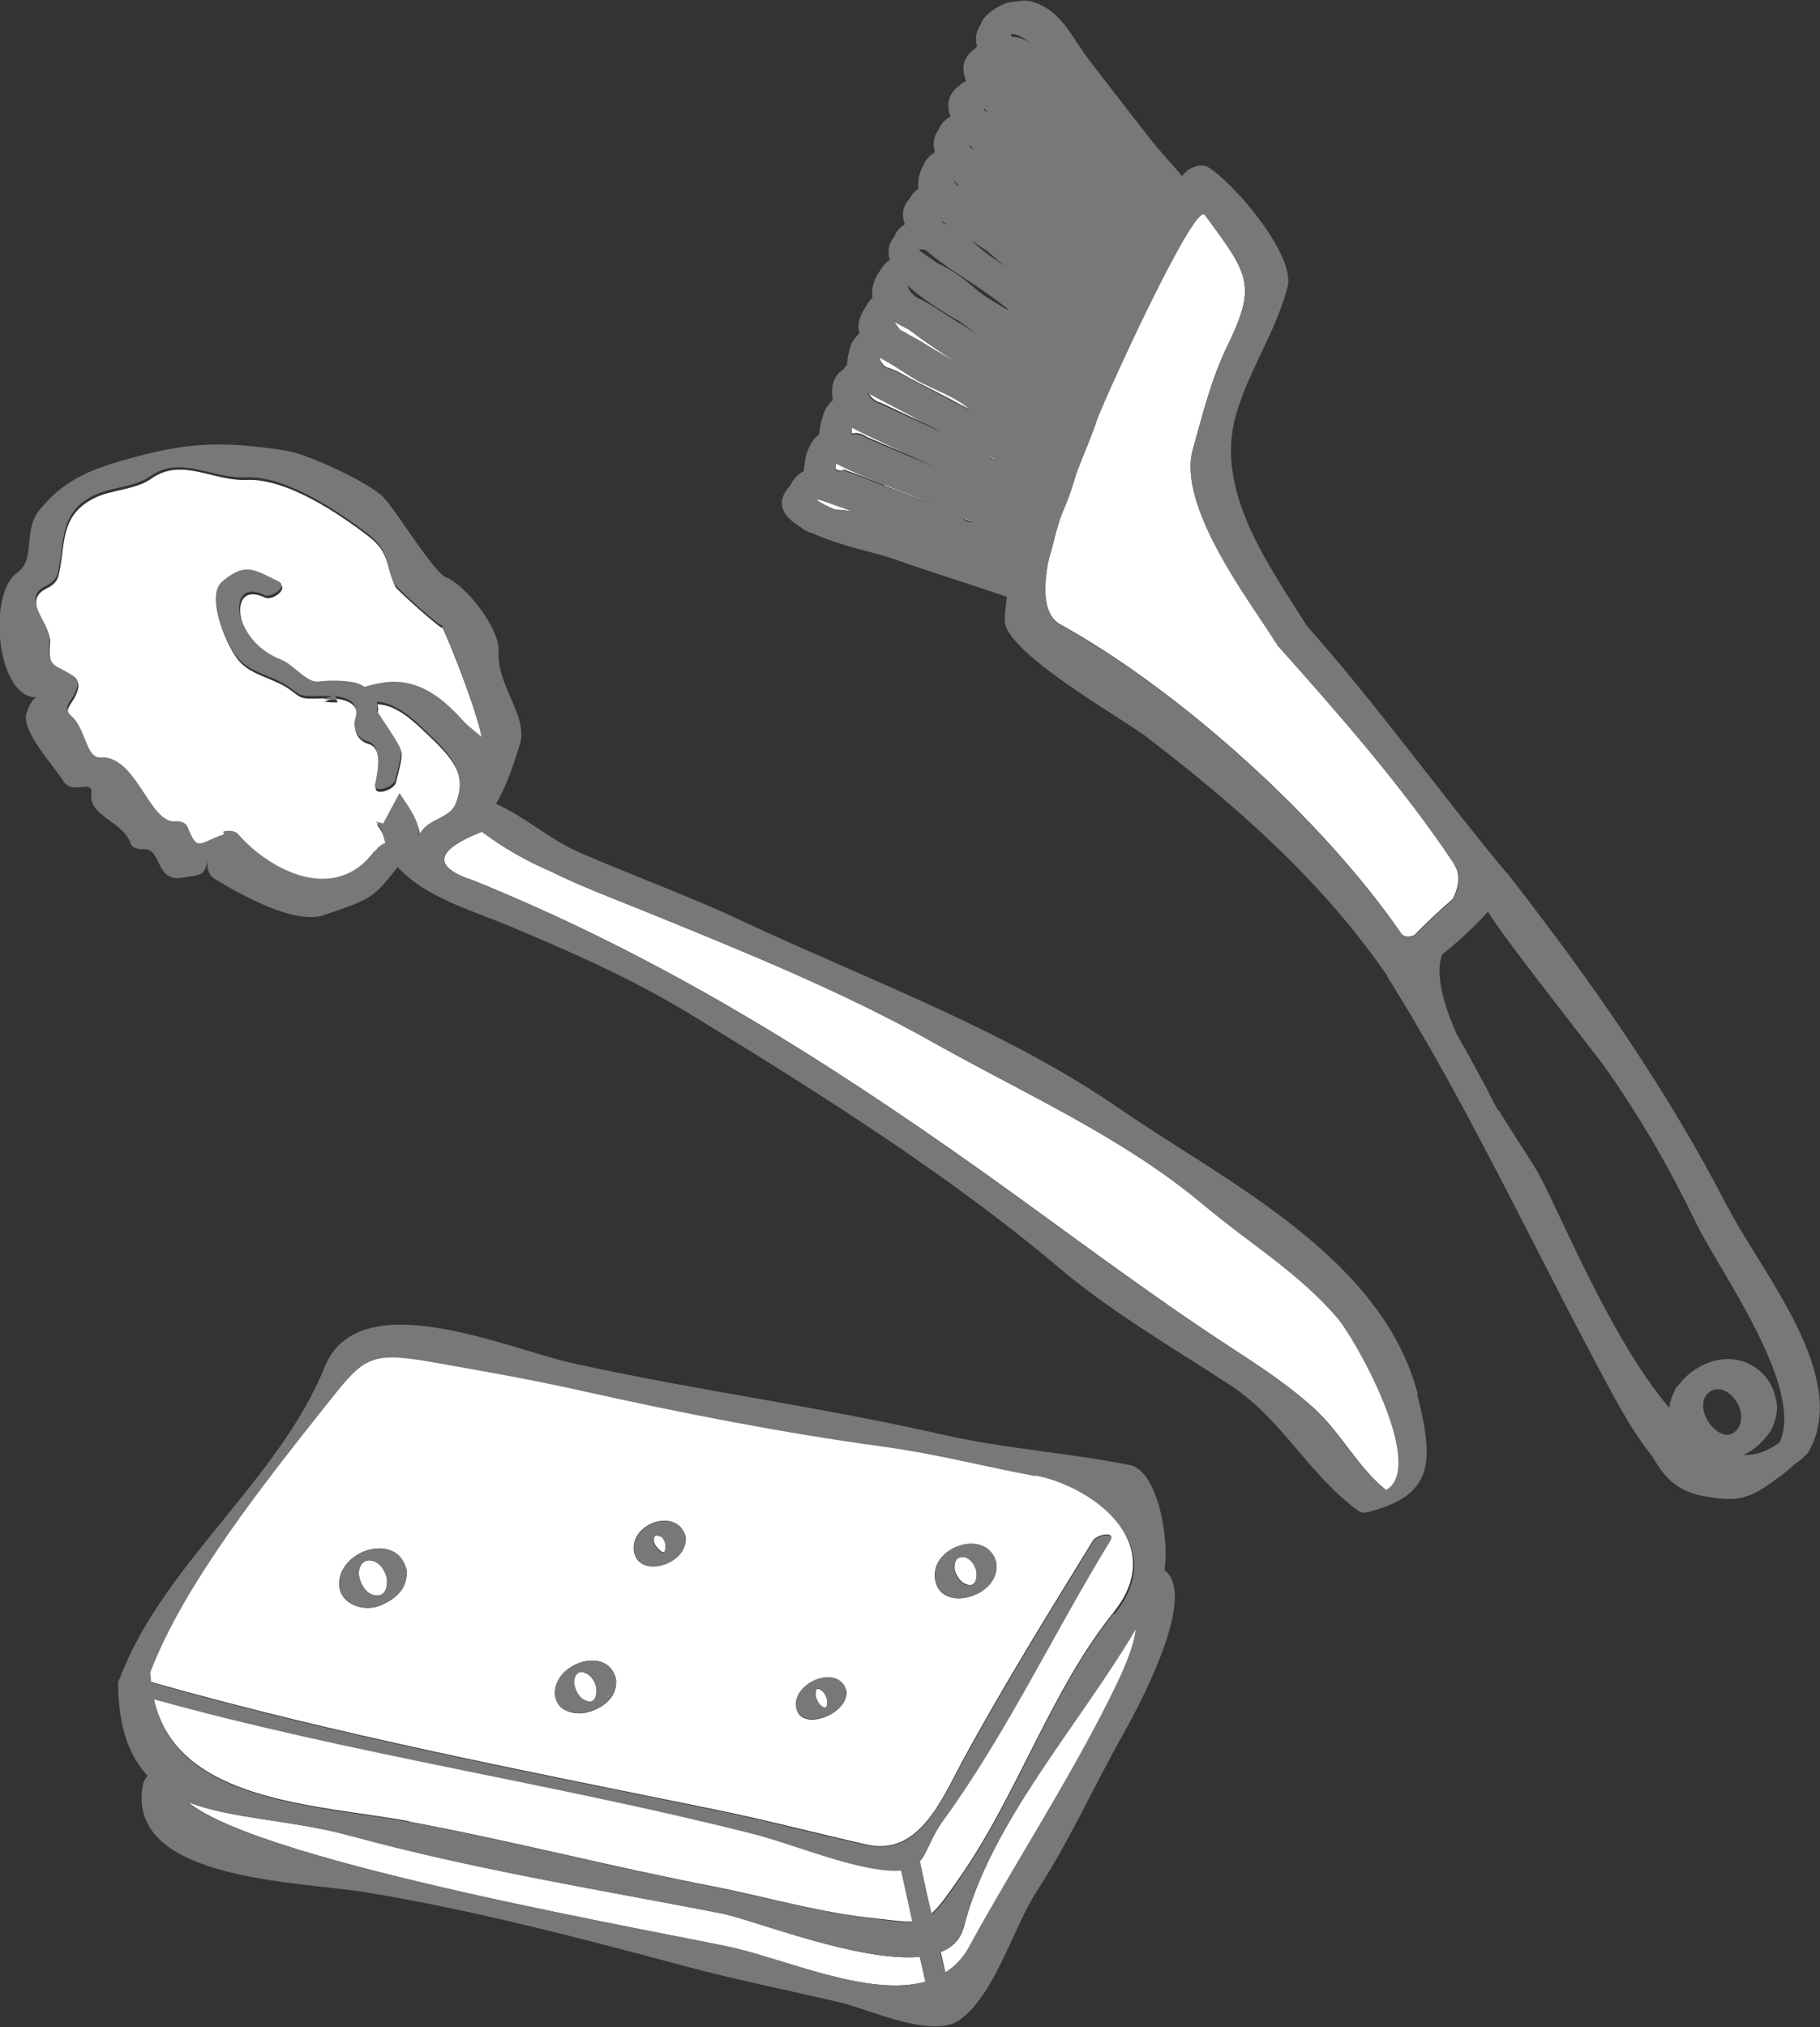
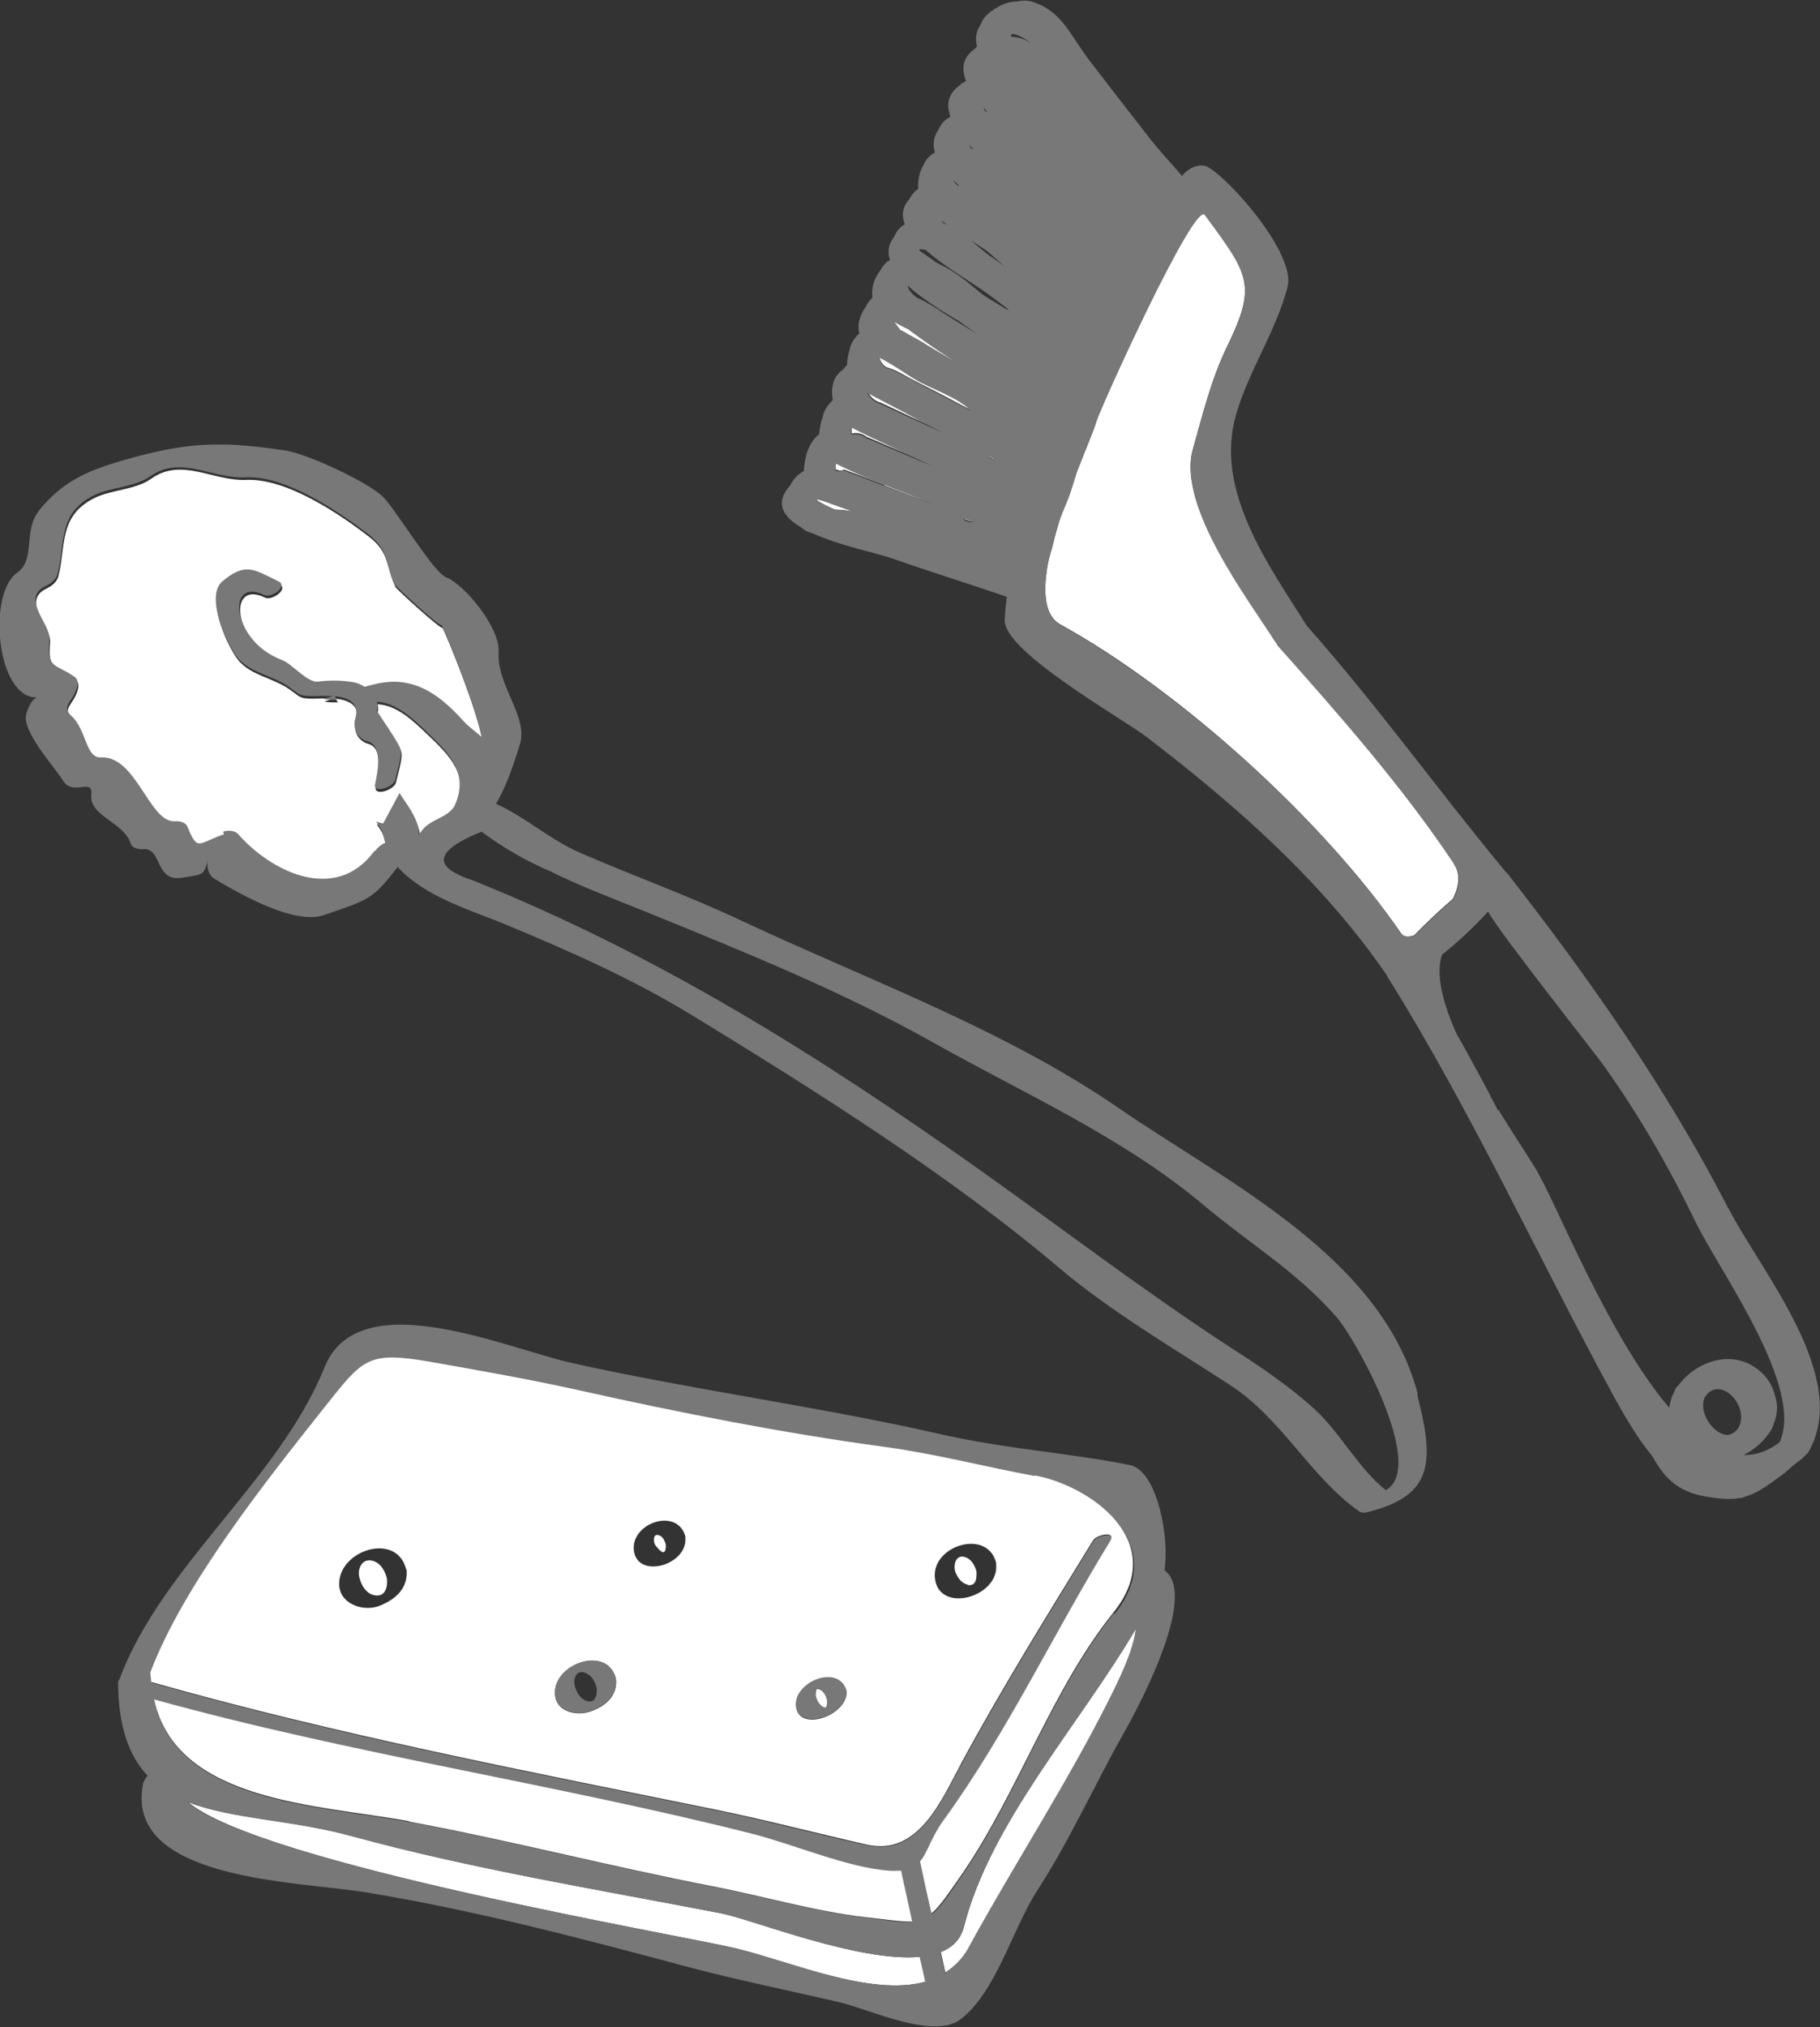
<svg xmlns="http://www.w3.org/2000/svg" id="b" viewBox="0 0 49.02 54.57">
  <rect x="0" y="0" width="49.02" height="54.57" fill="#333333" stroke="none" />
  <defs>
    <style>.d{fill:#fff;}.e{fill:#787878;}</style>
  </defs>
  <g id="c">
    <g>
      <path class="d" d="M10.08,23.01s.04-.04,.07-.06c.05-.06,.11-.12,.2-.17l.05-.02c-.04-.14-.07-.3-.14-.4-.04-.06-.07-.11-.11-.17l.19,.05,.44-.82c.04,.06,.08,.12,.12,.18,.17,.25,.3,.46,.39,.75,.03,.1,0,.19-.01,.23,.02-.03,.05-.08,.11-.16,.23-.3,.69-.34,.87-.65,.42-.88-.15-1.43-.76-2.01-.36-.34-.81-.78-1.33-.8,.02,.07,.02,.15,0,.23-.01,.04,.6,.87,.64,1.06,.04,.19-.12,.68-.14,.8-.04,.22-.59,.39-.55,.15,.05-.31,.24-1.07-.22-1.18-.11-.03-.23-.13-.28-.23-.05-.1-.08-.24-.04-.34,.15-.46-.18-.6-.54-.64l.06,.1c-.13,0-.26,0-.36-.02,.08-.03,.16-.06,.24-.08-.2-.02-.4,0-.54,0-.39,0-.35-.05-.67-.27-.43-.29-.97-.35-1.32-.73-.31-.35-.92-1.69-.44-2.09,.62-.52,.84-.32,1.51,0,.27,.13-.19,.46-.38,.37-.68-.33-.83,.31-.51,.91,.24,.43,.57,.68,1.01,.85,.25,.1,.66,.6,.94,.57,.34-.04,.64-.04,.98,.02,.09,.01,.19,.06,.28,.12,.47-.15,.93-.23,1.48,0,.46,.19,.87,.57,1.2,.94,.12,.13,.31,.27,.47,.41-.16-.84-.9-2.66-1.07-3.01,0,.09-1.24-1.03-1.27-1.1-.26-.56-.15-.92-.71-1.35-.79-.61-2.22-1.58-3.3-1.53-.9,.04-1.75-.62-2.57-.03-.42,.3-1.08,.29-1.53,.52-.97,.48-.76,1.31-.97,2.11-.04,.15-.18,.26-.31,.32-.71,.34,.12,1.01,.09,1.45-.07,.8,.16,.63,.69,1.01,.08,.05,.08,.17,.06,.25-.1,.42-.46,.52-.15,.8,.39,.35,.38,1.14,.78,1.11,.96-.06,1.31,1.75,2,1.72,.12,0,.28,.02,.34,.15,.28,.68,.29,.44,.98,.2,.11-.04,.32-.04,.4,.06,.88,1.01,2.61,1.87,3.65,.49Z" />
-       <path class="d" d="M36.01,35.46c-1.06-1.23-2.35-1.99-3.56-3-2.17-1.83-4.83-3-7.28-4.38-2.45-1.38-5.13-2.46-7.73-3.52-.87-.35-1.76-.69-2.6-1.1-.66-.28-1.29-.64-1.86-1.07-1.28,.51-1.35,.95-.21,1.32,4.97,2.02,9.27,4.69,13.65,7.8,2.25,1.6,4.45,3.28,6.77,4.79,.77,.5,1.54,1.01,2.22,1.63,.72,.66,1.18,1.6,1.93,2.19,1.12-.6-.8-4.06-1.32-4.66Z" />
      <path class="e" d="M38.19,37.54c-.97-3.72-5.19-5.73-8.06-7.71-3.08-2.12-6.78-3.46-10.15-5.04-1.42-.67-2.9-1.2-4.35-1.83-.83-.36-1.5-.98-2.27-1.32,.26-.45,.42-.89,.64-1.59,.24-.77-.63-1.59-.57-2.51,.04-.62-.89-1.79-1.42-2-.34-.14-1.33-1.79-1.68-2.15-.37-.39-2.06-1.18-2.64-1.26-1.8-.28-2.74-.21-4.4,.27-.93,.27-1.6,.56-2.22,1.32-.47,.57-.09,1.33-.61,1.7-.78,.55-.57,3.2,.43,3.35,.04,0,.07,0,.1,0-.08,.04-.19,.15-.28,.44-.14,.47,.75,1.42,.99,1.81,.26,.42,.82-.09,.76,.37-.07,.58,.88,.74,1.06,1.32,.04,.13,.23,.16,.34,.15,.51-.04,.31,.89,1.04,.77,.59-.1,.58-.05,.7-.48-.05,.18,.02,.42,.18,.51,.65,.39,2.15,1.26,2.96,.97,1.2-.41,1.3-.42,1.97-1.29,.75,.82,1.98,1.16,2.96,1.57,1.75,.73,3.38,1.45,5,2.44,3.32,2.03,6.93,4.3,9.89,6.81,1.35,1.14,3.07,2.15,4.56,3.12,1.42,.92,2.15,2.46,3.49,3.41h0s.07,.04,.15,.03c.05,0,.11-.02,.18-.04,1.67-.45,1.69-1.35,1.23-3.14Zm-.86,2.58c-.75-.59-1.21-1.53-1.93-2.19-.68-.62-1.46-1.14-2.22-1.63-2.32-1.51-4.52-3.19-6.77-4.79-4.38-3.11-8.67-5.79-13.65-7.8-1.14-.37-1.07-.8,.21-1.32,.58,.43,1.2,.79,1.86,1.07,.84,.42,1.74,.75,2.6,1.1,2.6,1.06,5.28,2.14,7.73,3.52,2.46,1.38,5.11,2.55,7.28,4.38,1.2,1.01,2.5,1.78,3.56,3,.52,.6,2.44,4.05,1.32,4.66ZM6.03,22.46c-.7,.24-.7,.48-.98-.2-.05-.13-.22-.16-.34-.15-.69,.04-1.04-1.78-2-1.72-.4,.02-.39-.76-.78-1.11-.31-.28,.05-.38,.15-.8,.02-.08,.02-.19-.06-.25-.53-.38-.76-.2-.69-1.01,.04-.44-.8-1.11-.09-1.45,.13-.06,.27-.17,.31-.32,.21-.8,0-1.63,.97-2.11,.46-.23,1.11-.22,1.53-.52,.82-.58,1.67,.08,2.57,.03,1.08-.05,2.5,.92,3.3,1.53,.57,.44,.45,.79,.71,1.35,.03,.07,1.26,1.19,1.27,1.1,.17,.35,.91,2.17,1.07,3.01-.15-.14-.35-.28-.47-.41-.33-.37-.73-.75-1.2-.94-.55-.22-1-.14-1.48,0-.09-.06-.19-.1-.28-.12-.34-.06-.64-.06-.98-.02-.28,.03-.69-.47-.94-.57-.43-.17-.77-.42-1.01-.85-.33-.6-.18-1.24,.51-.91,.19,.09,.65-.24,.38-.37-.66-.32-.89-.52-1.51,0-.48,.4,.13,1.75,.44,2.09,.34,.38,.89,.44,1.32,.73,.32,.22,.28,.27,.67,.27,.13,0,.34-.01,.54,0-.08,.02-.17,.05-.24,.08,.11,.02,.24,.02,.36,.02l-.06-.1c.36,.04,.69,.18,.54,.64-.03,.11,0,.24,.04,.34,.05,.1,.17,.21,.28,.23,.46,.11,.28,.88,.22,1.18-.04,.23,.51,.07,.55-.15,.02-.12,.18-.6,.14-.8-.04-.19-.65-1.02-.64-1.06,.03-.08,.02-.15,0-.23,.52,.03,.98,.46,1.33,.8,.61,.58,1.17,1.13,.76,2.01-.19,.32-.64,.35-.87,.65-.06,.08-.1,.13-.11,.16,.02-.04,.04-.12,.01-.23-.08-.29-.22-.5-.39-.75-.04-.06-.08-.12-.12-.18l-.44,.82-.19-.05c.04,.05,.08,.11,.11,.17,.07,.1,.1,.25,.14,.4l-.05,.02c-.09,.05-.16,.11-.2,.17-.02,.02-.05,.04-.07,.06-1.04,1.38-2.77,.52-3.65-.49-.09-.1-.29-.1-.4-.06Z" />
      <path class="d" d="M19.85,52.46c1.45,.35,3.61,1.3,5.08,.89-.05-.23-.1-.45-.15-.67-1.65,.15-4.49-1-5.35-1.17-3.3-.64-6.75-1.2-9.99-2.09-1.58-.43-3.19-.45-4.38-.91,1.96,1.66,13.24,3.58,14.8,3.95Z" />
      <path class="d" d="M26.11,52.4c1.23-2.25,2.65-4.41,3.8-6.71,.22-.44,.63-1.26,.69-1.85-1.55,2.63-3.92,5.21-4.64,8.04-.09,.34-.31,.54-.62,.67,.04,.18,.08,.37,.12,.55,.26-.16,.49-.39,.66-.71Z" />
      <path class="e" d="M31.36,42.29c.15-.85-.18-2.7-.93-2.85-1.67-.33-3.38-.44-5.05-.82-3.29-.75-6.65-1.19-9.95-1.92-1.77-.39-5.77-2.19-6.69,.11-1.22,3.03-4.37,5.32-5.52,8.39-.03,.04-.04,.08-.04,.11,.01,1.21,.31,1.98,.8,2.5-.02,.02-.04,.03-.05,.05-.02,.03-.03,.05-.04,.07,0,.02-.02,.04-.03,.06-.56,2.63,4.12,2.65,5.97,2.95,2.89,.47,5.86,1.25,8.69,2.01,1.36,.36,2.75,.64,4.12,.96,.76,.18,2.49,1,3.22,.46,.96-.71,1.42-2.47,2.08-3.48,.86-1.32,1.54-2.84,2.32-4.22,.26-.46,2.07-3.71,1.1-4.4Zm-1.36,1.14c-1.64,2.04-2.56,4.8-4.03,6.97-.4,.59-.63,.94-.87,1.13-.1-.47-.2-.94-.31-1.4,.21-.24,.29-.64,.65-1.13,1.69-2.33,2.96-5.04,4.47-7.49,.18-.29-.36-.18-.46-.02-1.21,1.97-2.44,3.95-3.54,5.98-.56,1.03-1.17,2.51-2.55,2.21-1.36-.3-2.7-.66-4.06-.94-5.06-1.03-10.26-2.03-15.22-3.44,0-.09-.02-.17-.02-.26,.9-2.38,3.13-5.18,4.71-7.16,1.02-1.28,1.13-1.49,2.82-1.2,1.36,.23,2.72,.48,4.07,.78,2.69,.6,5.43,1.13,8.16,1.51,1.35,.18,2.73,.54,4.08,.79,1.47,.27,3.66,1.77,2.12,3.69Zm-25.85,2.33c5.3,1.47,10.79,2.27,16.12,3.62,1.1,.28,2.59,.92,3.68,.99,.12,0,.23,0,.32,0,.1,.46,.2,.91,.3,1.37-.29,.02-.68-.04-1.29-.12-1.35-.16-2.74-.57-4.09-.83-2.73-.53-5.43-1.23-8.17-1.74-2.43-.45-6.27-.5-6.87-3.28Zm5.28,3.66c3.24,.89,6.69,1.45,9.99,2.09,.86,.17,3.7,1.32,5.35,1.17,.05,.23,.1,.45,.15,.67-1.47,.41-3.62-.54-5.08-.89-1.56-.38-12.84-2.29-14.8-3.95,1.19,.47,2.8,.48,4.38,.91Zm16.02,3.69c-.04-.19-.08-.37-.12-.55,.31-.12,.54-.33,.62-.67,.73-2.82,3.09-5.41,4.64-8.04-.06,.59-.47,1.4-.69,1.85-1.15,2.3-2.56,4.46-3.8,6.71-.17,.32-.4,.54-.66,.71Z" />
      <path class="d" d="M10.11,42.95c.27,.04,.34-.24,.31-.46-.05-.21-.19-.45-.43-.48-.25-.04-.37,.24-.31,.46,.05,.21,.19,.45,.43,.48Z" />
      <path class="d" d="M27.89,39.74c-1.35-.25-2.73-.61-4.08-.79-2.72-.37-5.47-.91-8.16-1.51-1.34-.3-2.71-.54-4.07-.78-1.68-.29-1.8-.08-2.82,1.2-1.57,1.98-3.81,4.78-4.71,7.16,0,.09,.02,.17,.02,.26,4.96,1.41,10.16,2.41,15.22,3.44,1.36,.28,2.7,.63,4.06,.94,1.38,.31,2-1.18,2.55-2.21,1.1-2.03,2.33-4.01,3.54-5.98,.1-.16,.64-.27,.46,.02-1.51,2.46-2.78,5.16-4.47,7.49-.36,.49-.44,.89-.65,1.13,.1,.47,.2,.94,.31,1.4,.23-.19,.46-.54,.87-1.13,1.47-2.17,2.39-4.93,4.03-6.97,1.54-1.92-.65-3.42-2.12-3.69Zm-1.06,2.33s0,.01,0,.02c0,0,0,0,0,.02,.09,.89-1.55,1.35-1.65,.37-.09-.87,1.41-1.34,1.65-.41Zm-8.37-.71s0,.01,0,.02c0,0,0,.01,0,.02,.06,.75-1.33,1.13-1.39,.31-.05-.72,1.17-1.13,1.39-.35Zm-7.51,.89c.05,.5-.29,.81-.73,.98-.4,.16-1.02-.02-1.08-.51-.1-.96,1.54-1.52,1.8-.47Zm4,3.39c-.08-.84,1.41-1.38,1.64-.44,.05,.45-.28,.73-.67,.87-.36,.13-.92,.04-.97-.43Zm6.49,.28c-.05-.64,1.16-1.13,1.36-.39,.05,.65-1.31,1.13-1.36,.39Z" />
      <path class="d" d="M26.06,42.67c.24,.04,.25-.2,.24-.37-.05-.17-.15-.35-.34-.39-.24-.05-.29,.27-.22,.43,.06,.14,.16,.29,.33,.32Z" />
      <path class="d" d="M17.91,41.76c.02-.06,.03-.12,.02-.19-.03-.09-.06-.17-.14-.22-.2-.11-.2,.13-.15,.23,.01,.02,.22,.31,.27,.17Z" />
      <path class="d" d="M22.28,45.77c-.03-.12-.09-.25-.23-.3-.02,0-.04,0-.05-.01-.03,.07-.04,.14-.03,.21,.03,.12,.09,.25,.23,.3h.05c.03-.06,.04-.13,.03-.2Z" />
      <path class="d" d="M11.02,49.04c2.74,.51,5.43,1.21,8.17,1.74,1.34,.26,2.74,.67,4.09,.83,.62,.07,1.01,.13,1.29,.12-.1-.46-.2-.91-.3-1.37-.09,0-.2,.01-.32,0-1.09-.07-2.58-.71-3.68-.99-5.33-1.35-10.82-2.15-16.12-3.62,.6,2.78,4.44,2.83,6.87,3.28Z" />
-       <path class="d" d="M15.79,45.79c.25,.09,.29-.17,.27-.36-.04-.17-.14-.34-.32-.4-.22-.08-.32,.16-.27,.35,.04,.17,.14,.34,.32,.41Z" />
-       <path class="e" d="M10.22,43.23c.44-.17,.78-.48,.73-.98-.26-1.05-1.91-.49-1.8,.47,.05,.5,.67,.67,1.08,.51Zm-.23-1.22c.24,.04,.38,.27,.43,.48,.02,.23-.04,.51-.31,.46-.24-.04-.38-.27-.43-.48-.06-.23,.06-.5,.31-.46Z" />
-       <path class="e" d="M18.47,41.4s0-.01,0-.02c0,0,0-.01,0-.02-.22-.77-1.44-.36-1.39,.35,.06,.82,1.45,.43,1.39-.31Zm-.69-.04c.09,.05,.12,.13,.14,.22,0,.06,0,.13-.02,.19-.05,.14-.26-.15-.27-.17-.05-.1-.05-.34,.15-.23Z" />
-       <path class="e" d="M26.84,42.11s0-.01,0-.02c0,0,0-.01,0-.02-.24-.94-1.74-.46-1.65,.41,.1,.98,1.75,.52,1.65-.37Zm-.88-.19c.19,.04,.3,.22,.34,.39,.01,.16,0,.41-.24,.37-.16-.03-.27-.18-.33-.32-.07-.16-.02-.48,.22-.43Z" />
      <path class="e" d="M16.59,45.19c-.24-.93-1.73-.39-1.64,.44,.05,.47,.61,.56,.97,.43,.39-.14,.72-.43,.67-.87Zm-.84-.16c.18,.06,.27,.23,.32,.4,.02,.19-.03,.44-.27,.36-.18-.06-.27-.23-.32-.41-.05-.19,.05-.43,.27-.35Z" />
      <path class="e" d="M21.44,45.91c.06,.73,1.41,.26,1.36-.39-.21-.74-1.41-.25-1.36,.39Zm.53-.25c-.01-.08,0-.15,.03-.21,.02,0,.03,0,.05,.01,.13,.05,.19,.18,.23,.3,.01,.08,0,.15-.03,.21h-.05c-.13-.06-.19-.19-.23-.31Z" />
      <path class="d" d="M25.77,9.76c-.32-.2-.63-.41-.94-.63-.12-.09-.24-.18-.37-.27-.13-.06-.25-.13-.38-.2,.06,.08,.11,.15,.17,.23,.08,.05,.16,.09,.25,.14,.16,.08,.33,.18,.5,.29,.26,.15,.52,.3,.77,.45Z" />
      <path class="d" d="M24.83,10.35s.08,.04,.12,.06c.39,.2,.79,.41,1.18,.62-.29-.33-1.08-.6-1.44-.81-.24-.14-.46-.3-.7-.44-.15-.09-.24-.14-.31-.17,.04,.14,.1,.21,.18,.27,.13,.04,.26,.09,.37,.15,.2,.11,.4,.22,.6,.32Z" />
      <path class="d" d="M23.58,9.57c-.06-.02-.04,0,0,0h0Z" />
      <path class="d" d="M23.72,10.84c.57,.27,1.15,.54,1.72,.8-.3-.16-.61-.32-.91-.48-.04-.02-.08-.05-.13-.07-.34-.18-.69-.36-1.03-.54,.08,.14,.19,.25,.35,.29Z" />
      <path class="d" d="M26.73,12.35s.04,0,.07,0c-.05-.03-.1-.05-.13-.06h-.02s0,0,0,.02c.03,.01,.06,.02,.08,.04Z" />
      <path class="d" d="M25.17,12.54c-.37-.17-.75-.35-1.15-.54-.36-.17-.73-.34-1.08-.52,0,.05,0,.11,0,.19h.01c.14-.03,.27,0,.39,.09,.61,.26,1.22,.52,1.83,.78Z" />
      <path class="d" d="M26.12,14.03s.07,0,.11,0c-.09-.04-.18-.07-.27-.11,.01,.02,.02,.04,.03,.06l.13,.05Z" />
      <path class="d" d="M23.82,13.07c.41,.16,.83,.32,1.25,.47-.04-.02-.08-.03-.11-.05-.79-.32-1.66-.61-2.44-1.02-.02,.08-.02,.14,0,.17,.03,.01,.06,.02,.09,.03,.03,0,.07,0,.12-.03,.37,.13,.73,.28,1.1,.42Z" />
      <path class="d" d="M22.51,13.72c.15,0,.3,.02,.46,.05-.21-.08-.43-.15-.64-.23-.81-.29,.1,.18,.18,.18Z" />
      <path class="d" d="M39.17,23.26c-1.37-2.07-3.11-4.04-4.76-5.89-.01-.02-.01-.03-.02-.05,0-.01-.02-.02-.03-.03-.72-1.16-2.66-3.68-2.23-5.2,.26-.92,.49-1.87,.91-2.74,.82-1.68,.61-1.95-.59-3.57-.28-.38-2.8,5.16-2.92,5.56-.07,.24-.28,.73-.51,1.32-.02,.05-.03,.1-.05,.15-.04,.13-.08,.25-.12,.38-.05,.16-.11,.31-.17,.45-.05,.13-.11,.26-.15,.39-.05,.17-.1,.34-.14,.5-.03,.13-.06,.25-.1,.37-.03,.1-.05,.19-.07,.29-.13,.75-.09,1.38,.34,1.62,3.24,1.79,7.09,5.28,9.18,8.32,.07,.1,.2,.1,.35,.05,.33-.34,.68-.67,1.04-.98,.16-.32,.22-.66,.03-.94Z" />
      <path class="e" d="M46.55,32.53c-1.66-3.23-3.73-6.17-5.96-9.03,0,0-.02,0-.02-.01-1.82-2.19-3.48-4.51-5.37-6.64-1.01-1.61-2.5-3.63-1.91-5.68,.34-1.19,1.08-2.25,1.39-3.45,.22-.86-1.48-2.83-2.14-3.22-.23-.13-.57,.04-.7,.24-.3-.35-.63-.7-.9-1.05-.54-.69-1.08-1.39-1.61-2.08-.5-.65-.73-1.33-1.55-1.57-.12-.03-.25-.03-.39,0-.22,0-.44,.08-.7,.27-.15,.11-.23,.22-.27,.34-.14,.2-.16,.41-.1,.61h-.02s-.02,.04-.04,.05c-.34,.24-.37,.54-.24,.87-.04,.03-.08,.04-.12,.07-.02,.01-.02,.02-.04,.04-.33,.23-.38,.53-.26,.85-.04,.02-.07,.05-.11,.07-.12,.09-.17,.19-.21,.28-.14,.19-.16,.4-.1,.61-.03,.02-.06,.04-.1,.07-.12,.1-.18,.2-.22,.3-.1,.17-.14,.38-.13,.62-.02,.01-.03,.02-.05,.03-.09,.08-.14,.15-.18,.23-.2,.22-.22,.45-.13,.69-.03,.02-.05,.03-.08,.05-.12,.1-.17,.2-.21,.29-.16,.2-.18,.41-.11,.62-.03,.02-.05,.03-.08,.05-.09,.08-.14,.16-.18,.23-.16,.2-.25,.47-.21,.73h0c-.08,.08-.14,.16-.17,.23-.19,.27-.25,.52-.18,.74,0,0-.02,0-.03,.02-.16,.16-.22,.3-.24,.43-.04,.13-.06,.27-.07,.41-.01,.01-.03,.01-.04,.03-.03,.03-.04,.05-.06,.08-.22,.14-.35,.4-.28,.82h0s-.02,.03-.04,.04c-.15,.16-.21,.29-.23,.42-.05,.12-.08,.29-.1,.47-.03,.02-.06,.04-.09,.07-.1,.11-.15,.21-.19,.3-.08,.17-.11,.38-.13,.61-.18,.1-.29,.23-.36,.38-.44,.48-.2,.85,.29,1.14,.1,.09,.2,.13,.29,.15,.74,.34,1.78,.55,2.15,.68,.99,.35,2,.66,2.99,1,.04,.01,.07,.03,.11,.04-.03,.21-.05,.42-.06,.62-.03,.85,3.12,2.62,3.81,3.14,2.44,1.87,4.74,3.89,6.48,6.42,0,0,0,0,.01,.01,0,0,0,.02,0,.02,2.28,3.64,4.06,7.56,6.11,11.32,.34,.62,.67,1.16,1.03,1.6,.2,.35,.38,.58,.59,.74,.31,.24,.66,.32,.93,.36,.24,.04,.53,.08,.84,.03,.05,0,.1-.02,.15-.04,.28-.08,.52-.25,.75-.41l.08-.06c.15-.1,.31-.23,.46-.37,.09-.07,.17-.13,.26-.2,.01-.01,.02-.02,.03-.04,.05-.04,.1-.08,.13-.14,1.13-2.01-1.29-4.83-2.17-6.55Zm-6.2-2.63c-.07-.13-.13-.25-.2-.38-.07-.15-.15-.29-.23-.44l-.44-.81c-.08-.14-.16-.28-.24-.42-.38-.84-.58-1.63-.4-2.15,.44-.35,.87-.75,1.24-1.16,.31,.58,2.88,3.81,3.14,4.18,.95,1.34,1.75,2.73,2.46,4.2,.62,1.28,2.94,4.44,2.25,5.91-.32,.24-.64,.35-.97,.34,.31-.15,.57-.39,.75-.68,.03-.06,.05-.11,.06-.15,.11-.26,.12-.52,.04-.76-.09-.38-.34-.7-.76-.89-.43-.18-.89-.11-1.28,.11-.22,.12-.41,.29-.56,.49-.04,.04-.08,.08-.1,.14,0,.01,0,.02-.01,.03-.08,.14-.12,.29-.14,.44-1.66-1.95-3.06-5.56-3.6-6.44-.21-.34-.57-.89-.97-1.53,0-.02-.02-.04-.03-.05Zm-2.61-4.76c-2.09-3.05-5.95-6.53-9.18-8.32-.43-.24-.47-.87-.34-1.62,.02-.1,.04-.19,.07-.29,.03-.12,.07-.24,.1-.37,.04-.16,.08-.33,.14-.5,.04-.13,.09-.26,.15-.39,.06-.14,.12-.3,.17-.45,.04-.12,.08-.25,.12-.38,.01-.05,.03-.1,.05-.15,.23-.59,.44-1.08,.51-1.32,.12-.4,2.64-5.95,2.92-5.56,1.2,1.62,1.41,1.89,.59,3.57-.42,.87-.65,1.82-.91,2.74-.44,1.52,1.5,4.05,2.23,5.2,0,.01,.02,.02,.03,.03,0,.02,.01,.03,.02,.05,1.65,1.85,3.39,3.83,4.76,5.89,.19,.28,.13,.62-.03,.94-.36,.31-.71,.64-1.04,.98-.15,.05-.28,.04-.35-.05Zm-15.41-11.6c.21,.08,.43,.15,.64,.23-.16-.03-.31-.05-.46-.05-.08,0-.99-.48-.18-.18Zm.18-.89s-.02-.09,0-.17c.78,.4,1.64,.69,2.44,1.02,.04,.02,.08,.03,.11,.05-.42-.16-.83-.31-1.25-.47-.36-.14-.73-.29-1.1-.42-.05,.02-.09,.02-.12,.03-.03,0-.06-.02-.09-.03Zm2.31-5.86c-.13-.09-.03-.09,.11-.06,.48,.42,1.12,.8,1.47,1.04,.24,.16,.47,.34,.7,.51,.03,.03,.05,.05,.07,.08-.2-.12-.39-.23-.55-.33-.08-.05-.15-.1-.23-.16-.33-.28-.66-.55-1.01-.72-.05-.02-.09-.05-.14-.07-.14-.1-.29-.2-.43-.3Zm2.95-5.62c-.15-.11-.32-.17-.53-.18-.07-.17,.3-.02,.53,.18Zm-1.57,5.34s-.04-.04-.06-.05c.17,.12,.33,.22,.45,.3,.16,.14,.32,.28,.48,.42-.12-.09-.24-.18-.36-.26-.01-.01-.04-.02-.05-.03-.15-.12-.31-.24-.45-.37Zm-1.95,2.38c-.06-.08-.11-.15-.17-.23,.12,.07,.25,.14,.38,.2,.12,.09,.25,.19,.37,.27,.3,.22,.62,.42,.94,.63-.26-.15-.52-.3-.77-.45-.16-.11-.33-.2-.5-.29-.08-.05-.16-.1-.25-.14Zm-.67,.69s-.06-.02,0,0h0Zm.1,.05c.07,.03,.16,.08,.31,.17,.24,.14,.46,.3,.7,.44,.36,.21,1.15,.48,1.44,.81-.39-.21-.79-.41-1.18-.62-.04-.02-.08-.04-.12-.06-.2-.11-.4-.22-.6-.32-.11-.06-.24-.11-.37-.15-.08-.05-.14-.13-.18-.27Zm2.98,2.67s.07,.04,.13,.06c-.02,0-.05,0-.07,0-.03-.01-.05-.02-.08-.04,0-.01,0-.02,0-.03h.02Zm-.71,1.65c.09,.04,.17,.07,.27,.11-.04,0-.08-.01-.11,0l-.13-.05s-.01-.04-.03-.06Zm.63-10.94s-.03-.01-.05-.02c-.02-.03-.03-.06-.04-.09,.03,.03,.06,.07,.1,.11Zm-.36,1.01s-.05-.02-.07-.03c-.02-.04-.04-.07-.06-.11,.04,.05,.08,.09,.13,.14Zm-.39,.99s-.04-.02-.06-.03c-.03-.04-.07-.08-.09-.13,.05,.05,.1,.1,.15,.15Zm-.31,1.05s-.07-.04-.11-.05c-.02-.02-.03-.04-.05-.07,.05,.04,.11,.08,.16,.12Zm.26,2.55c.18,.13,.35,.25,.53,.38-.28-.18-.57-.35-.85-.53-.26-.18-.52-.34-.77-.45-.13-.1-.23-.21-.24-.32,.37,.34,.88,.66,1.33,.93Zm-1.39,2.51s.08,.05,.13,.07c.3,.17,.61,.32,.91,.48-.57-.27-1.15-.53-1.72-.8-.16-.04-.27-.15-.35-.29,.34,.18,.69,.36,1.03,.54Zm-1.46,.58c0-.08,0-.14,0-.19,.35,.18,.73,.36,1.08,.52,.41,.19,.78,.37,1.15,.54-.61-.26-1.22-.52-1.83-.78-.12-.09-.25-.12-.39-.09h-.01Zm23.32,25.7s.03,0,.04,0c.37,.02,.74,.57,.56,.98-.01,.03-.03,.06-.05,.09-.08,.1-.17,.15-.27,.16-.33,0-.72-.49-.65-.89,0-.04,.02-.07,.03-.11h0c.09-.16,.21-.22,.32-.23Z" />
    </g>
  </g>
</svg>